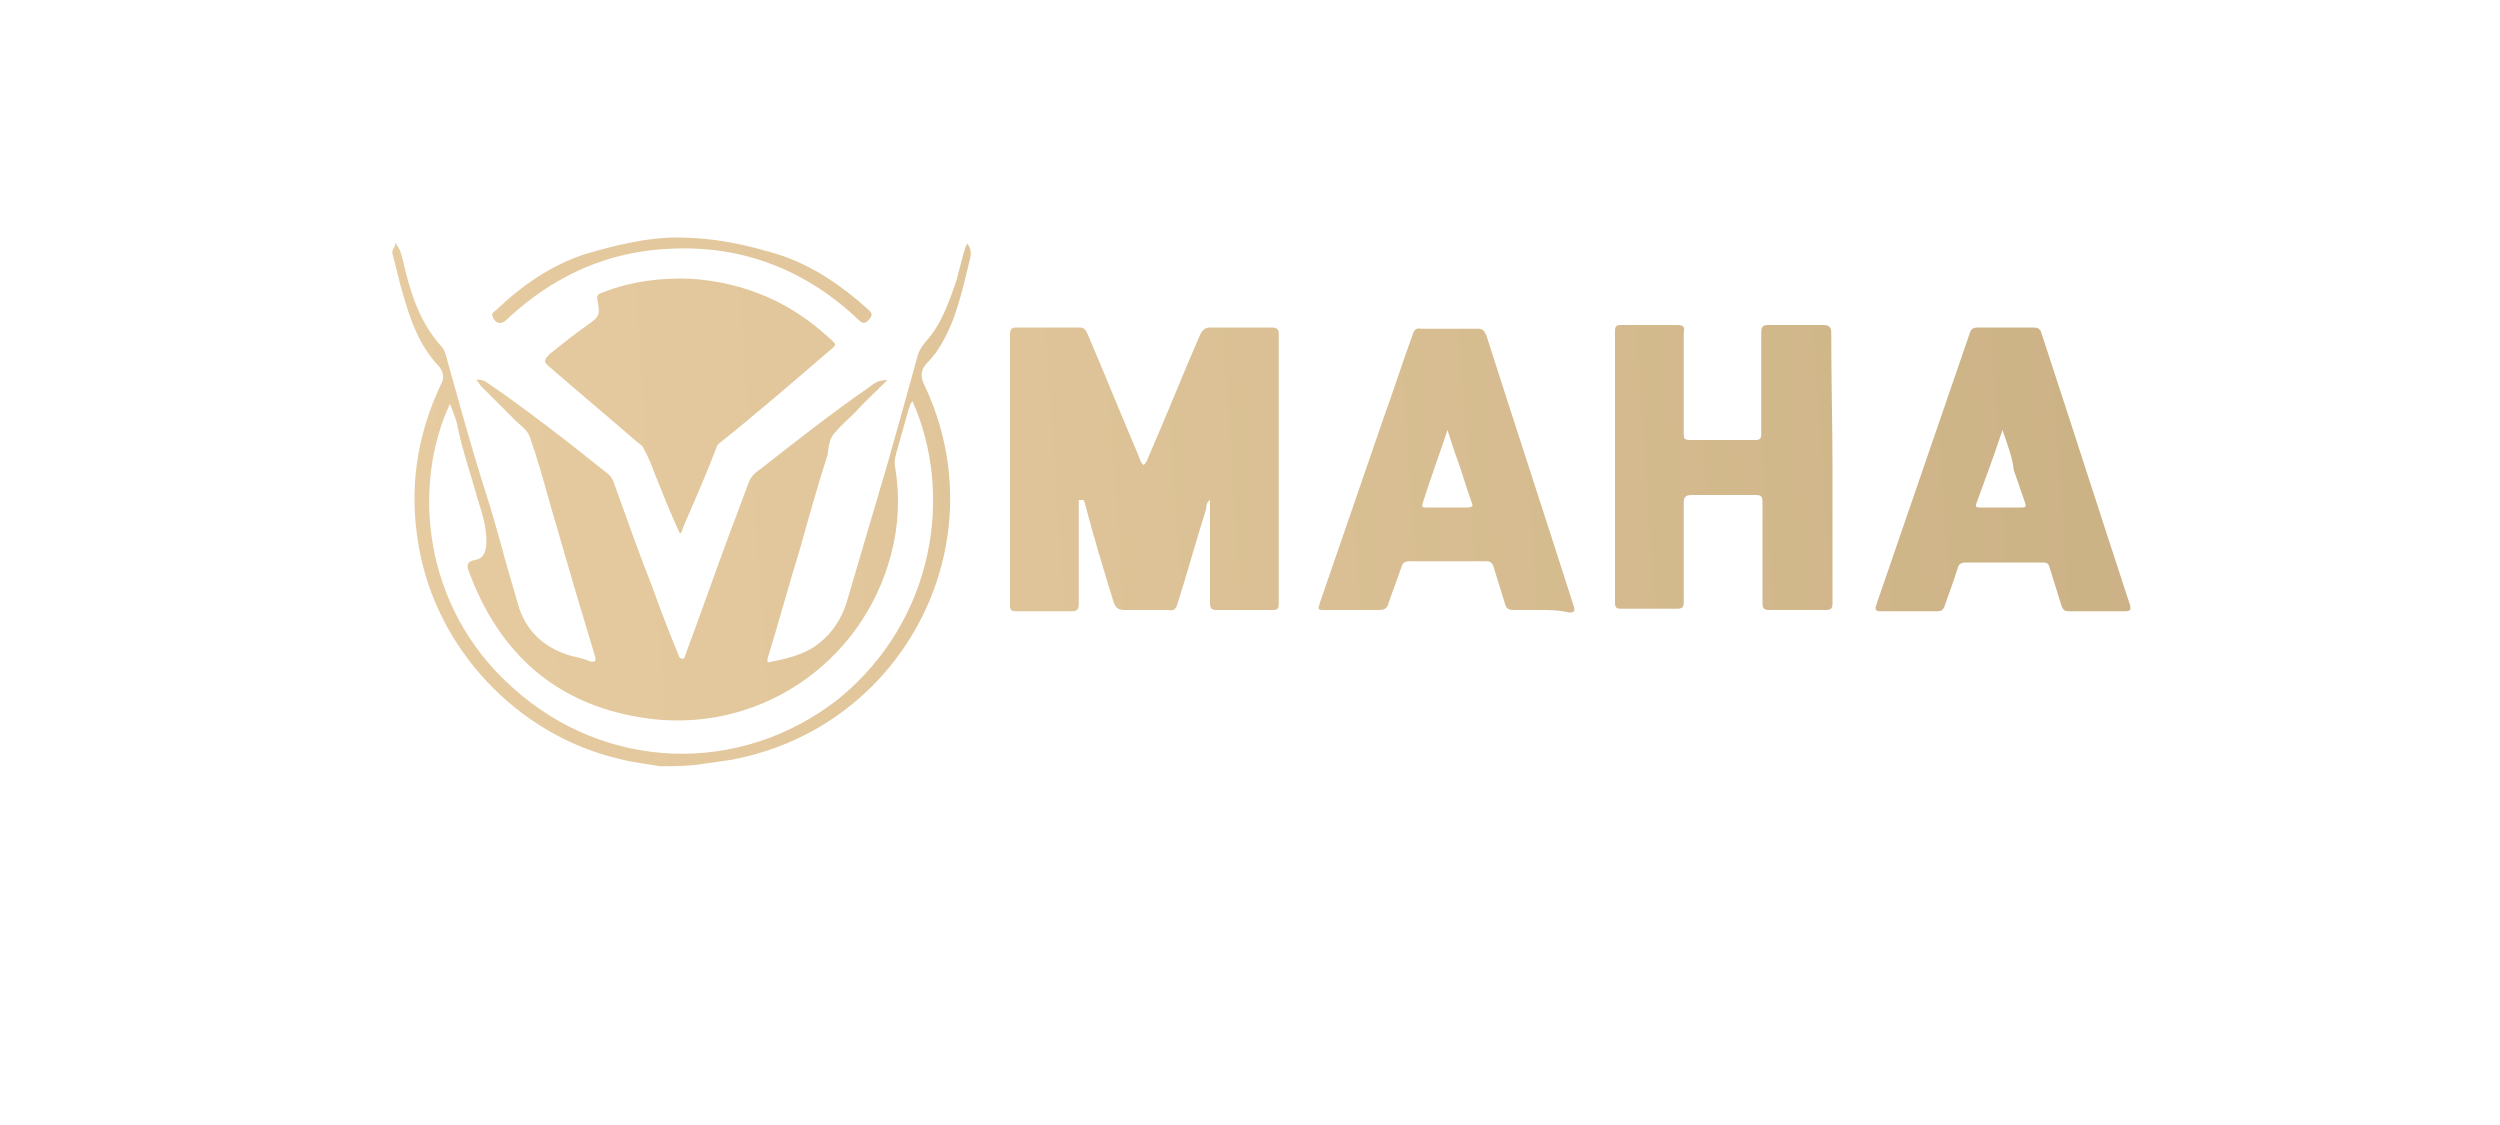
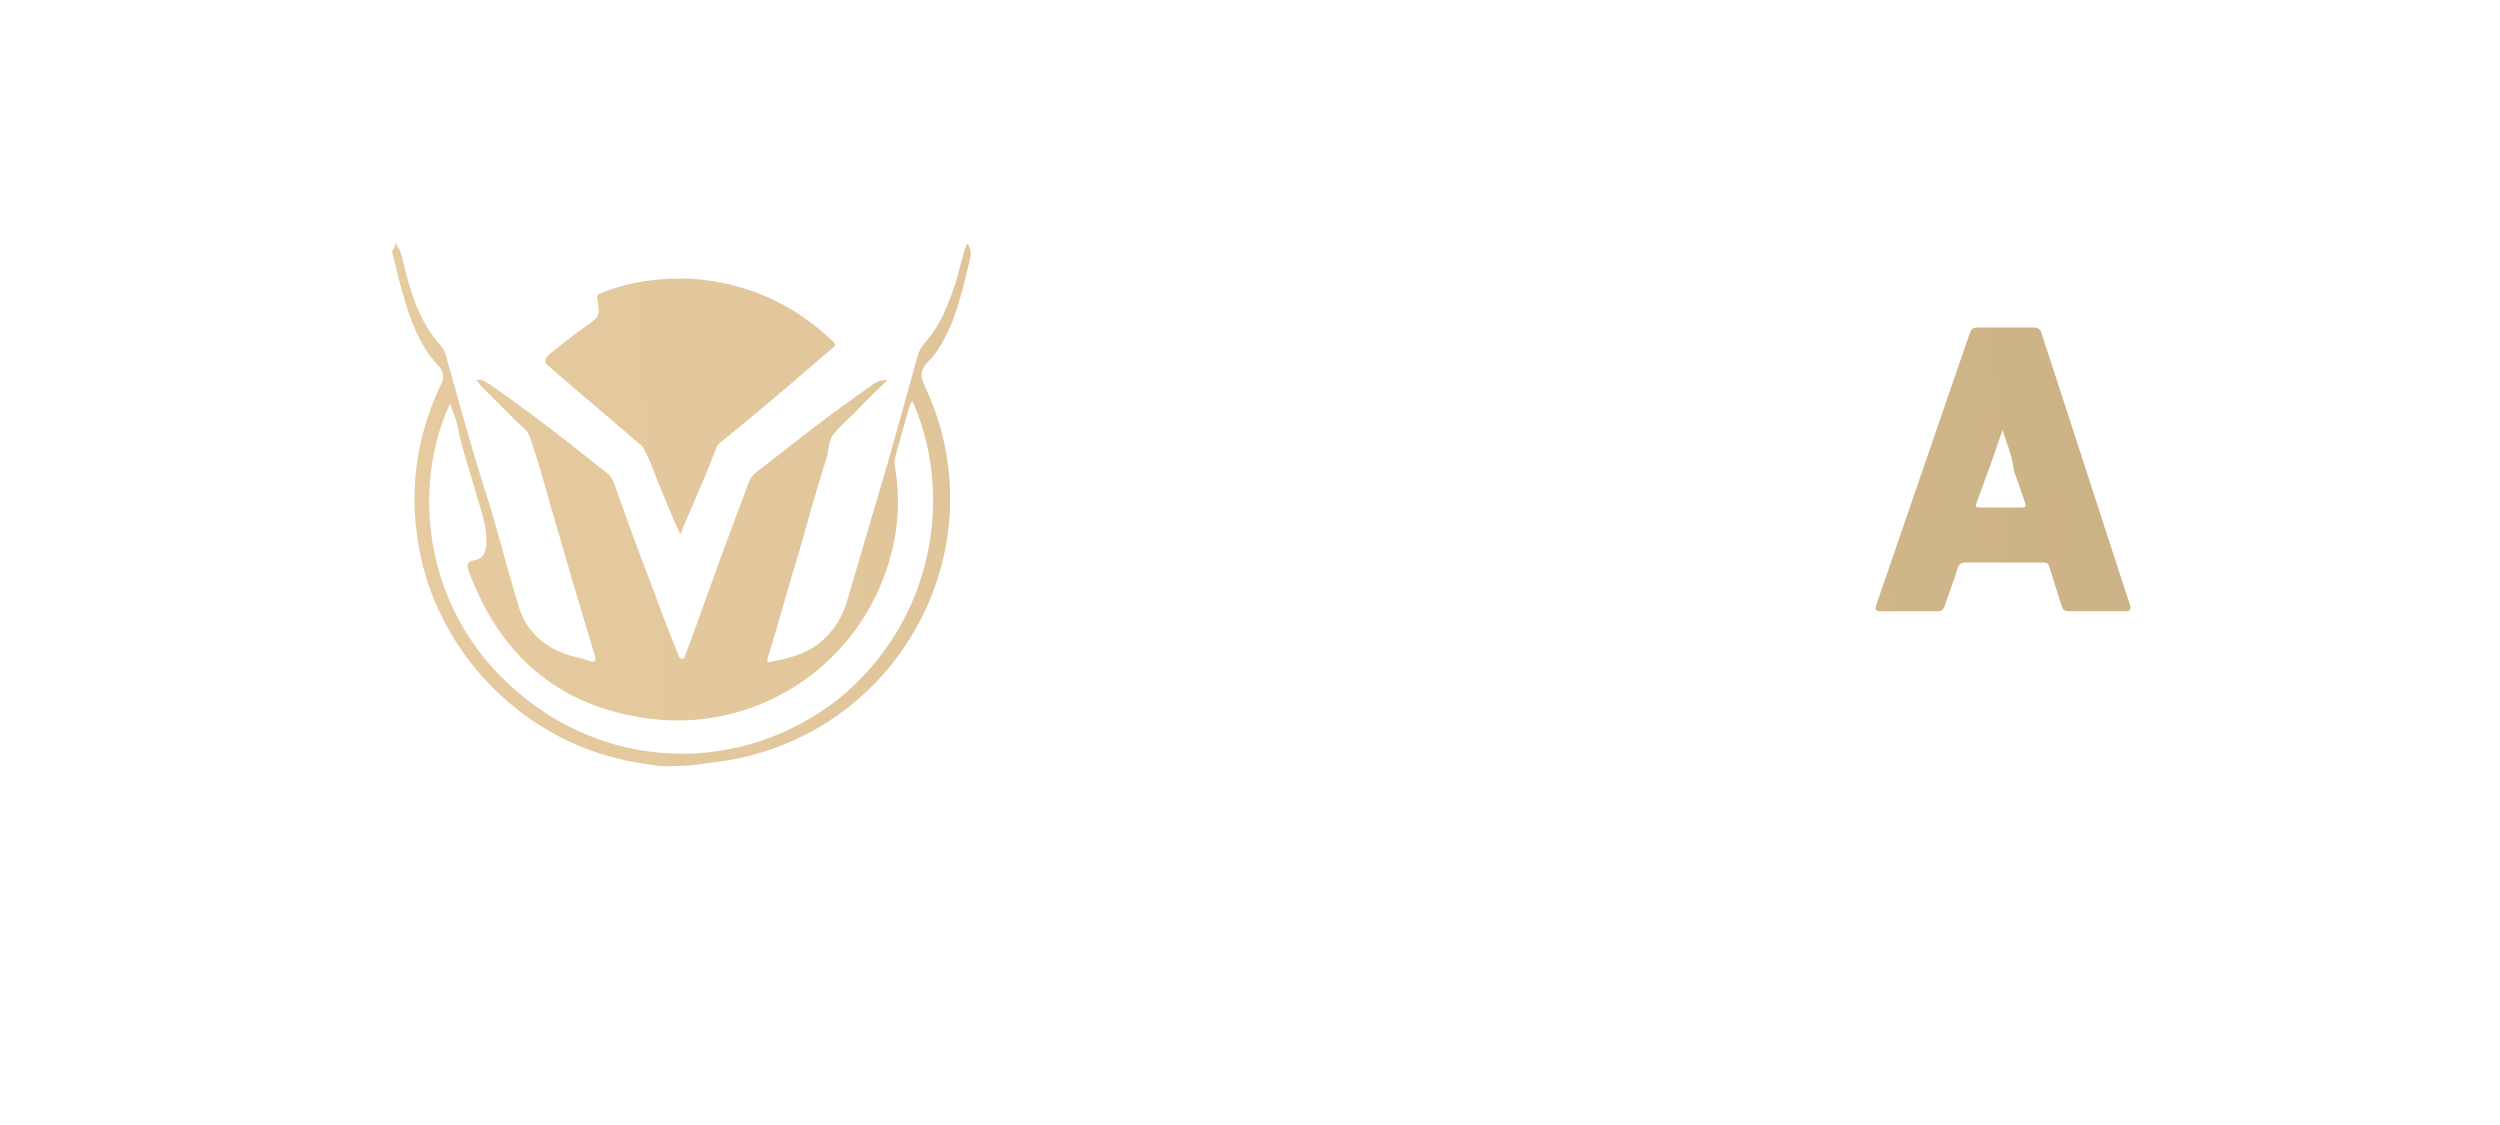
<svg xmlns="http://www.w3.org/2000/svg" version="1.1" id="Layer_1" x="0px" y="0px" viewBox="0 0 200 90" style="enable-background:new 0 0 200 90;" xml:space="preserve">
  <style type="text/css">
	.st0{fill:url(#SVGID_1_);}
	.st1{fill:url(#SVGID_2_);}
	.st2{fill:url(#SVGID_3_);}
	.st3{fill:url(#SVGID_4_);}
	.st4{fill:url(#SVGID_5_);}
	.st5{fill:url(#SVGID_6_);}
	.st6{fill:url(#SVGID_7_);}
</style>
  <g>
    <linearGradient id="SVGID_1_" gradientUnits="userSpaceOnUse" x1="-1.564" y1="43.517" x2="453.607" y2="11.793">
      <stop offset="0" style="stop-color:#EACFA4" />
      <stop offset="0.163" style="stop-color:#E0C69A" />
      <stop offset="0.442" style="stop-color:#C5AC7F" />
      <stop offset="0.801" style="stop-color:#9A8453" />
      <stop offset="0.996" style="stop-color:#806B38" />
    </linearGradient>
    <path class="st0" d="M52.8,61.3c-1.1-0.2-2.2-0.3-3.3-0.6c-8.1-1.9-14.6-8.8-16-17c-0.8-4.5-0.2-8.8,1.8-13   c0.3-0.5,0.1-1.1-0.2-1.4c-1.6-1.7-2.3-3.8-2.9-5.9c-0.3-1-0.5-2-0.8-3.1c-0.1-0.4,0.3-0.5,0.2-0.9c0.4,0.5,0.5,0.9,0.6,1.3   c0.6,2.6,1.3,5,3.1,7c0.3,0.3,0.4,0.8,0.5,1.2c0.9,3.2,1.8,6.5,2.8,9.7c0.7,2.1,1.3,4.3,1.9,6.5c0.3,1,0.6,2.1,0.9,3.1   c0.6,2.3,2.2,3.7,4.4,4.3c0.5,0.1,0.9,0.2,1.4,0.4c0.4,0.1,0.5,0,0.4-0.4c-0.5-1.7-1-3.3-1.5-5c-0.7-2.4-1.4-4.8-2.1-7.2   c-0.5-1.8-1-3.6-1.6-5.3c-0.2-0.7-1-1.1-1.5-1.7c-0.8-0.8-1.6-1.6-2.4-2.4c-0.1-0.1-0.2-0.3-0.4-0.5c0.4-0.1,0.7,0.1,1,0.3   c2.2,1.5,4.3,3.1,6.5,4.8c1,0.8,1.9,1.5,2.9,2.3c0.3,0.2,0.5,0.5,0.6,0.8c1,2.8,2,5.6,3.1,8.4c0.6,1.7,1.3,3.5,2,5.2   c0.1,0.2,0.1,0.5,0.4,0.5c0.2,0,0.2-0.3,0.3-0.5c1.2-3.2,2.3-6.4,3.5-9.6c0.5-1.3,1-2.7,1.5-4c0.2-0.6,0.7-0.9,1.1-1.2   c2.8-2.2,5.6-4.4,8.5-6.4c0.4-0.3,0.7-0.6,1.5-0.6c-0.9,0.9-1.8,1.7-2.6,2.6c-0.5,0.5-1.1,1-1.6,1.6c-0.5,0.5-0.5,1.2-0.6,1.8   c-0.8,2.5-1.5,5-2.2,7.5c-0.9,2.9-1.7,5.9-2.6,8.8c0,0.1,0,0.1,0,0.3c1.5-0.3,3-0.6,4.2-1.6c1-0.8,1.7-1.9,2.1-3.1   c1.1-3.7,2.2-7.5,3.3-11.2c0.8-2.8,1.6-5.7,2.4-8.6c0.1-0.4,0.3-0.7,0.6-1.1c1.3-1.4,1.9-3.2,2.5-4.9c0.2-0.8,0.4-1.5,0.6-2.3   c0.1-0.2,0.1-0.5,0.3-0.7c0.3,0.4,0.3,0.8,0.2,1.2c-0.4,1.7-0.8,3.4-1.4,5c-0.5,1.2-1.1,2.4-2,3.3c-0.5,0.5-0.6,1-0.3,1.7   c6.1,12.7-1.6,27.6-15.5,30.1c-0.7,0.1-1.4,0.2-2.1,0.3C55.1,61.3,53.9,61.3,52.8,61.3z M73,32.1c-0.2,0.2-0.2,0.4-0.3,0.6   c-0.3,1.1-0.6,2.1-0.9,3.2c-0.1,0.4-0.3,0.9-0.2,1.4c0.4,2.4,0.3,4.7-0.3,7c-2.3,8.9-10.9,14.6-20,13.1   c-6.9-1.1-11.4-5.2-13.8-11.7c-0.2-0.5-0.1-0.8,0.5-0.9c0.6-0.1,0.8-0.5,0.9-1.1c0.1-1.3-0.3-2.6-0.7-3.8c-0.5-1.9-1.2-3.8-1.6-5.8   c-0.1-0.6-0.4-1.2-0.6-1.8c-3,6.4-2.3,16.2,5,22.7c7.4,6.7,18.2,7.1,26.1,0.9C74.8,49.6,76.3,39.5,73,32.1z" />
    <linearGradient id="SVGID_2_" gradientUnits="userSpaceOnUse" x1="-1.532" y1="43.972" x2="453.638" y2="12.248">
      <stop offset="0" style="stop-color:#EACFA4" />
      <stop offset="0.163" style="stop-color:#E0C69A" />
      <stop offset="0.442" style="stop-color:#C5AC7F" />
      <stop offset="0.801" style="stop-color:#9A8453" />
      <stop offset="0.996" style="stop-color:#806B38" />
    </linearGradient>
-     <path class="st1" d="M86.3,40c0,0.4,0,0.7,0,1.1c0,2.4,0,4.8,0,7.2c0,0.4-0.1,0.6-0.5,0.6c-1.5,0-3,0-4.5,0c-0.4,0-0.5-0.1-0.5-0.5   c0-7.2,0-14.4,0-21.7c0-0.4,0.2-0.5,0.5-0.5c1.7,0,3.3,0,5,0c0.4,0,0.5,0.1,0.7,0.5c1.4,3.3,2.7,6.5,4.1,9.8   c0.1,0.2,0.1,0.5,0.4,0.7c0.2-0.2,0.3-0.4,0.4-0.7c1.4-3.2,2.7-6.5,4.1-9.7c0.2-0.4,0.4-0.6,0.8-0.6c1.6,0,3.3,0,4.9,0   c0.4,0,0.6,0.1,0.6,0.5c0,7.2,0,14.4,0,21.6c0,0.4-0.1,0.5-0.5,0.5c-1.5,0-3,0-4.5,0c-0.4,0-0.5-0.2-0.5-0.5c0-2.6,0-5.2,0-7.7   c0-0.2,0-0.4,0-0.6c-0.3,0.2-0.3,0.5-0.3,0.7c-0.8,2.5-1.5,5.1-2.3,7.6c-0.1,0.4-0.3,0.6-0.7,0.5c-1.2,0-2.4,0-3.5,0   c-0.5,0-0.7-0.1-0.9-0.6c-0.8-2.6-1.6-5.2-2.3-7.9c0-0.1-0.1-0.2-0.1-0.3C86.4,40,86.4,40,86.3,40z" />
    <linearGradient id="SVGID_3_" gradientUnits="userSpaceOnUse" x1="-1.308" y1="47.189" x2="453.863" y2="15.465">
      <stop offset="0" style="stop-color:#EACFA4" />
      <stop offset="0.163" style="stop-color:#E0C69A" />
      <stop offset="0.442" style="stop-color:#C5AC7F" />
      <stop offset="0.801" style="stop-color:#9A8453" />
      <stop offset="0.996" style="stop-color:#806B38" />
    </linearGradient>
-     <path class="st2" d="M146.6,37.5c0,3.6,0,7.1,0,10.7c0,0.5-0.1,0.6-0.6,0.6c-1.4,0-2.9,0-4.4,0c-0.5,0-0.6-0.1-0.6-0.6   c0-2.7,0-5.4,0-8c0-0.5-0.1-0.6-0.6-0.6c-1.7,0-3.3,0-5,0c-0.5,0-0.7,0.1-0.7,0.6c0,2.6,0,5.3,0,7.9c0,0.5-0.1,0.6-0.6,0.6   c-1.5,0-2.9,0-4.4,0c-0.4,0-0.5-0.1-0.5-0.5c0-7.2,0-14.4,0-21.7c0-0.4,0.1-0.5,0.5-0.5c1.5,0,3,0,4.5,0c0.5,0,0.6,0.2,0.5,0.6   c0,2.6,0,5.2,0,7.9c0,0.7,0,0.7,0.8,0.7c1.6,0,3.3,0,4.9,0c0.4,0,0.5-0.1,0.5-0.5c0-2.7,0-5.4,0-8.1c0-0.4,0.1-0.6,0.5-0.6   c1.4,0,2.9,0,4.4,0c0.6,0,0.7,0.2,0.7,0.7C146.5,30.4,146.6,34,146.6,37.5z" />
    <linearGradient id="SVGID_4_" gradientUnits="userSpaceOnUse" x1="-1.397" y1="45.918" x2="453.774" y2="14.194">
      <stop offset="0" style="stop-color:#EACFA4" />
      <stop offset="0.163" style="stop-color:#E0C69A" />
      <stop offset="0.442" style="stop-color:#C5AC7F" />
      <stop offset="0.801" style="stop-color:#9A8453" />
      <stop offset="0.996" style="stop-color:#806B38" />
    </linearGradient>
-     <path class="st3" d="M123.3,48.8c-0.7,0-1.5,0-2.2,0c-0.4,0-0.6-0.1-0.7-0.5c-0.3-1-0.6-1.9-0.9-2.9c-0.1-0.4-0.3-0.5-0.6-0.5   c-2,0-4.1,0-6.1,0c-0.4,0-0.6,0.1-0.7,0.5c-0.3,0.9-0.7,1.9-1,2.8c-0.1,0.5-0.4,0.6-0.8,0.6c-1.4,0-2.8,0-4.2,0   c-0.7,0-0.7,0-0.5-0.6c1.7-4.9,3.4-9.9,5.1-14.8c0.8-2.2,1.5-4.4,2.3-6.6c0.1-0.4,0.3-0.6,0.7-0.5c1.5,0,3,0,4.5,0   c0.4,0,0.5,0.1,0.7,0.5c2.3,7.2,4.7,14.5,7,21.7c0.1,0.4,0.1,0.5-0.4,0.5C124.7,48.8,124,48.8,123.3,48.8z M115.8,34.4   c-0.7,2.1-1.4,4-2,5.9c-0.1,0.3,0.1,0.3,0.3,0.3c1.1,0,2.1,0,3.2,0c0.5,0,0.6-0.1,0.4-0.5c-0.4-1.1-0.7-2.2-1.1-3.3   C116.3,36,116.1,35.3,115.8,34.4z" />
    <linearGradient id="SVGID_5_" gradientUnits="userSpaceOnUse" x1="-1.182" y1="48.999" x2="453.988" y2="17.276">
      <stop offset="0" style="stop-color:#EACFA4" />
      <stop offset="0.163" style="stop-color:#E0C69A" />
      <stop offset="0.442" style="stop-color:#C5AC7F" />
      <stop offset="0.801" style="stop-color:#9A8453" />
      <stop offset="0.996" style="stop-color:#806B38" />
    </linearGradient>
    <path class="st4" d="M160.4,26.2c0.8,0,1.5,0,2.3,0c0.3,0,0.5,0.1,0.6,0.4c2.4,7.3,4.7,14.5,7.1,21.8c0.1,0.4,0,0.5-0.4,0.5   c-1.5,0-3,0-4.5,0c-0.4,0-0.5-0.2-0.6-0.5c-0.3-1-0.6-1.9-0.9-2.9c-0.1-0.4-0.2-0.5-0.6-0.5c-2,0-4.1,0-6.1,0   c-0.4,0-0.6,0.1-0.7,0.5c-0.3,1-0.7,2-1,2.9c-0.1,0.3-0.2,0.5-0.6,0.5c-1.5,0-3.1,0-4.6,0c-0.4,0-0.4-0.2-0.3-0.5   c2.5-7.3,5-14.5,7.5-21.8c0.1-0.3,0.3-0.4,0.6-0.4C158.8,26.2,159.6,26.2,160.4,26.2z M160.2,34.4c-0.7,2.1-1.4,4-2.1,5.9   c-0.1,0.3,0.1,0.3,0.3,0.3c1.1,0,2.2,0,3.3,0c0.4,0,0.4-0.1,0.3-0.4c-0.3-0.9-0.6-1.7-0.9-2.6C161,36.6,160.6,35.6,160.2,34.4z" />
    <linearGradient id="SVGID_6_" gradientUnits="userSpaceOnUse" x1="-2.06" y1="36.4" x2="453.111" y2="4.676">
      <stop offset="0" style="stop-color:#EACFA4" />
      <stop offset="0.163" style="stop-color:#E0C69A" />
      <stop offset="0.442" style="stop-color:#C5AC7F" />
      <stop offset="0.801" style="stop-color:#9A8453" />
      <stop offset="0.996" style="stop-color:#806B38" />
    </linearGradient>
    <path class="st5" d="M54.4,42.7c-0.7-1.5-1.3-3-1.9-4.5c-0.3-0.8-0.6-1.6-1-2.3c-0.1-0.3-0.4-0.4-0.6-0.6c-2.3-2-4.7-4-7-6   c-0.5-0.4-0.3-0.6,0.1-1c1-0.8,2-1.6,3-2.3c1-0.7,1-0.8,0.8-2c-0.1-0.4,0.1-0.5,0.4-0.6c2.3-0.9,4.7-1.2,7.1-1.1   c4.3,0.3,8,1.9,11.1,4.8c0.6,0.5,0.5,0.5-0.1,1c-2.9,2.5-5.8,5-8.8,7.4c-0.2,0.2-0.2,0.4-0.3,0.6c-0.8,2.1-1.7,4.1-2.6,6.2   C54.6,42.5,54.5,42.6,54.4,42.7z" />
    <linearGradient id="SVGID_7_" gradientUnits="userSpaceOnUse" x1="-2.724" y1="26.871" x2="452.445" y2="-4.853">
      <stop offset="0" style="stop-color:#EACFA4" />
      <stop offset="0.163" style="stop-color:#E0C69A" />
      <stop offset="0.442" style="stop-color:#C5AC7F" />
      <stop offset="0.801" style="stop-color:#9A8453" />
      <stop offset="0.996" style="stop-color:#806B38" />
    </linearGradient>
-     <path class="st6" d="M54.1,19c3.1,0,5.7,0.6,8.3,1.4c2.7,0.9,5,2.5,7.1,4.4c0.4,0.4,0.2,0.5,0,0.8c-0.3,0.3-0.5,0.3-0.8,0   c-4.2-4-9.3-6-15.1-5.7c-5,0.2-9.4,2.2-13.1,5.7c-0.4,0.4-0.9,0.3-1.1-0.3c-0.1-0.3,0.1-0.3,0.3-0.5c2.1-2,4.4-3.6,7.2-4.5   C49.3,19.6,51.8,19,54.1,19z" />
  </g>
</svg>